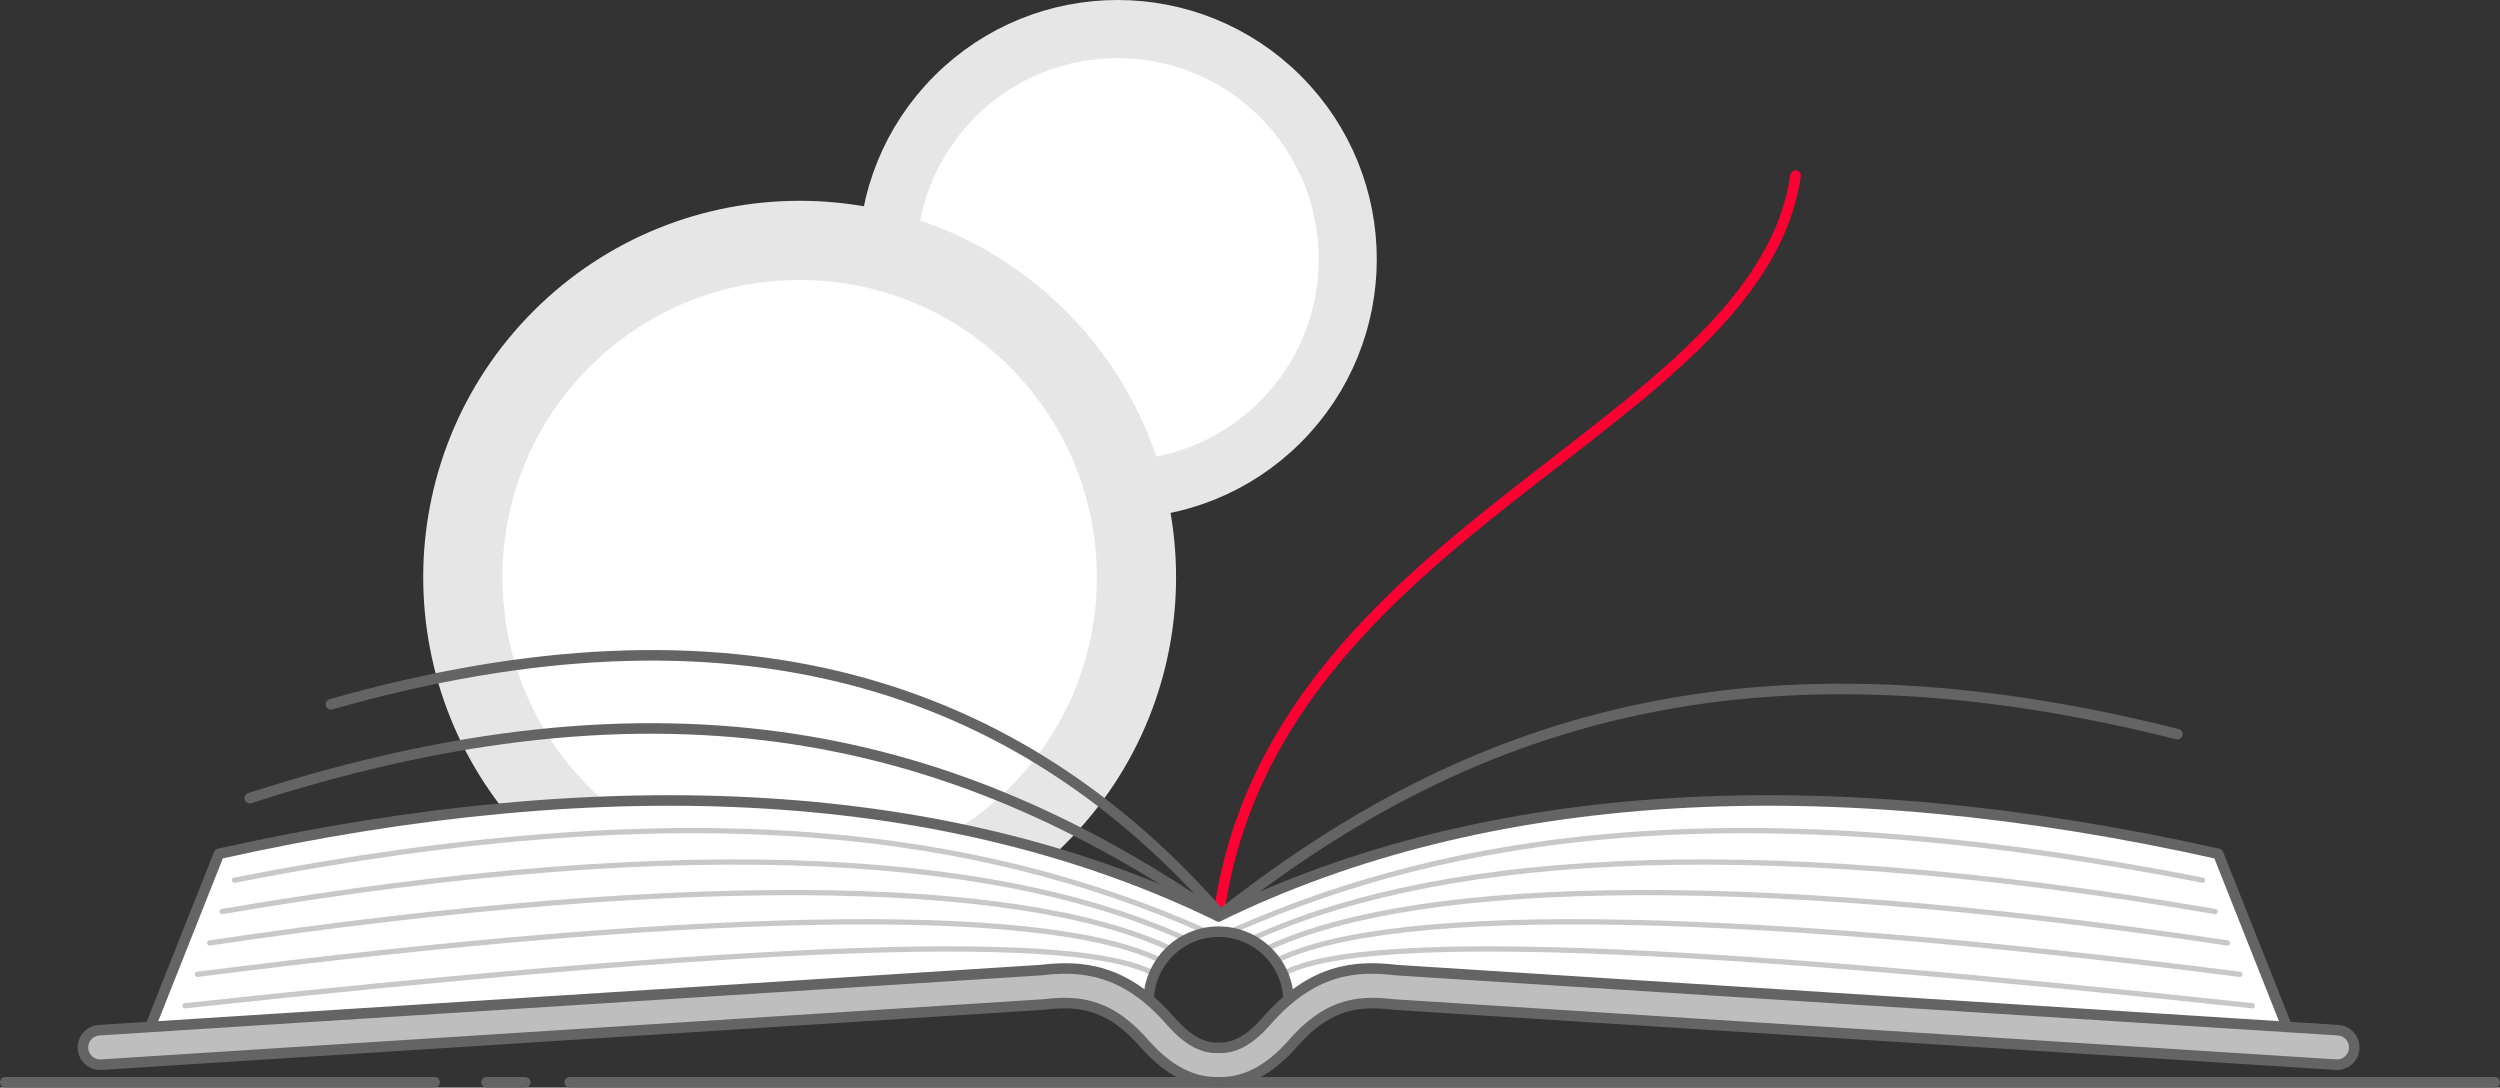
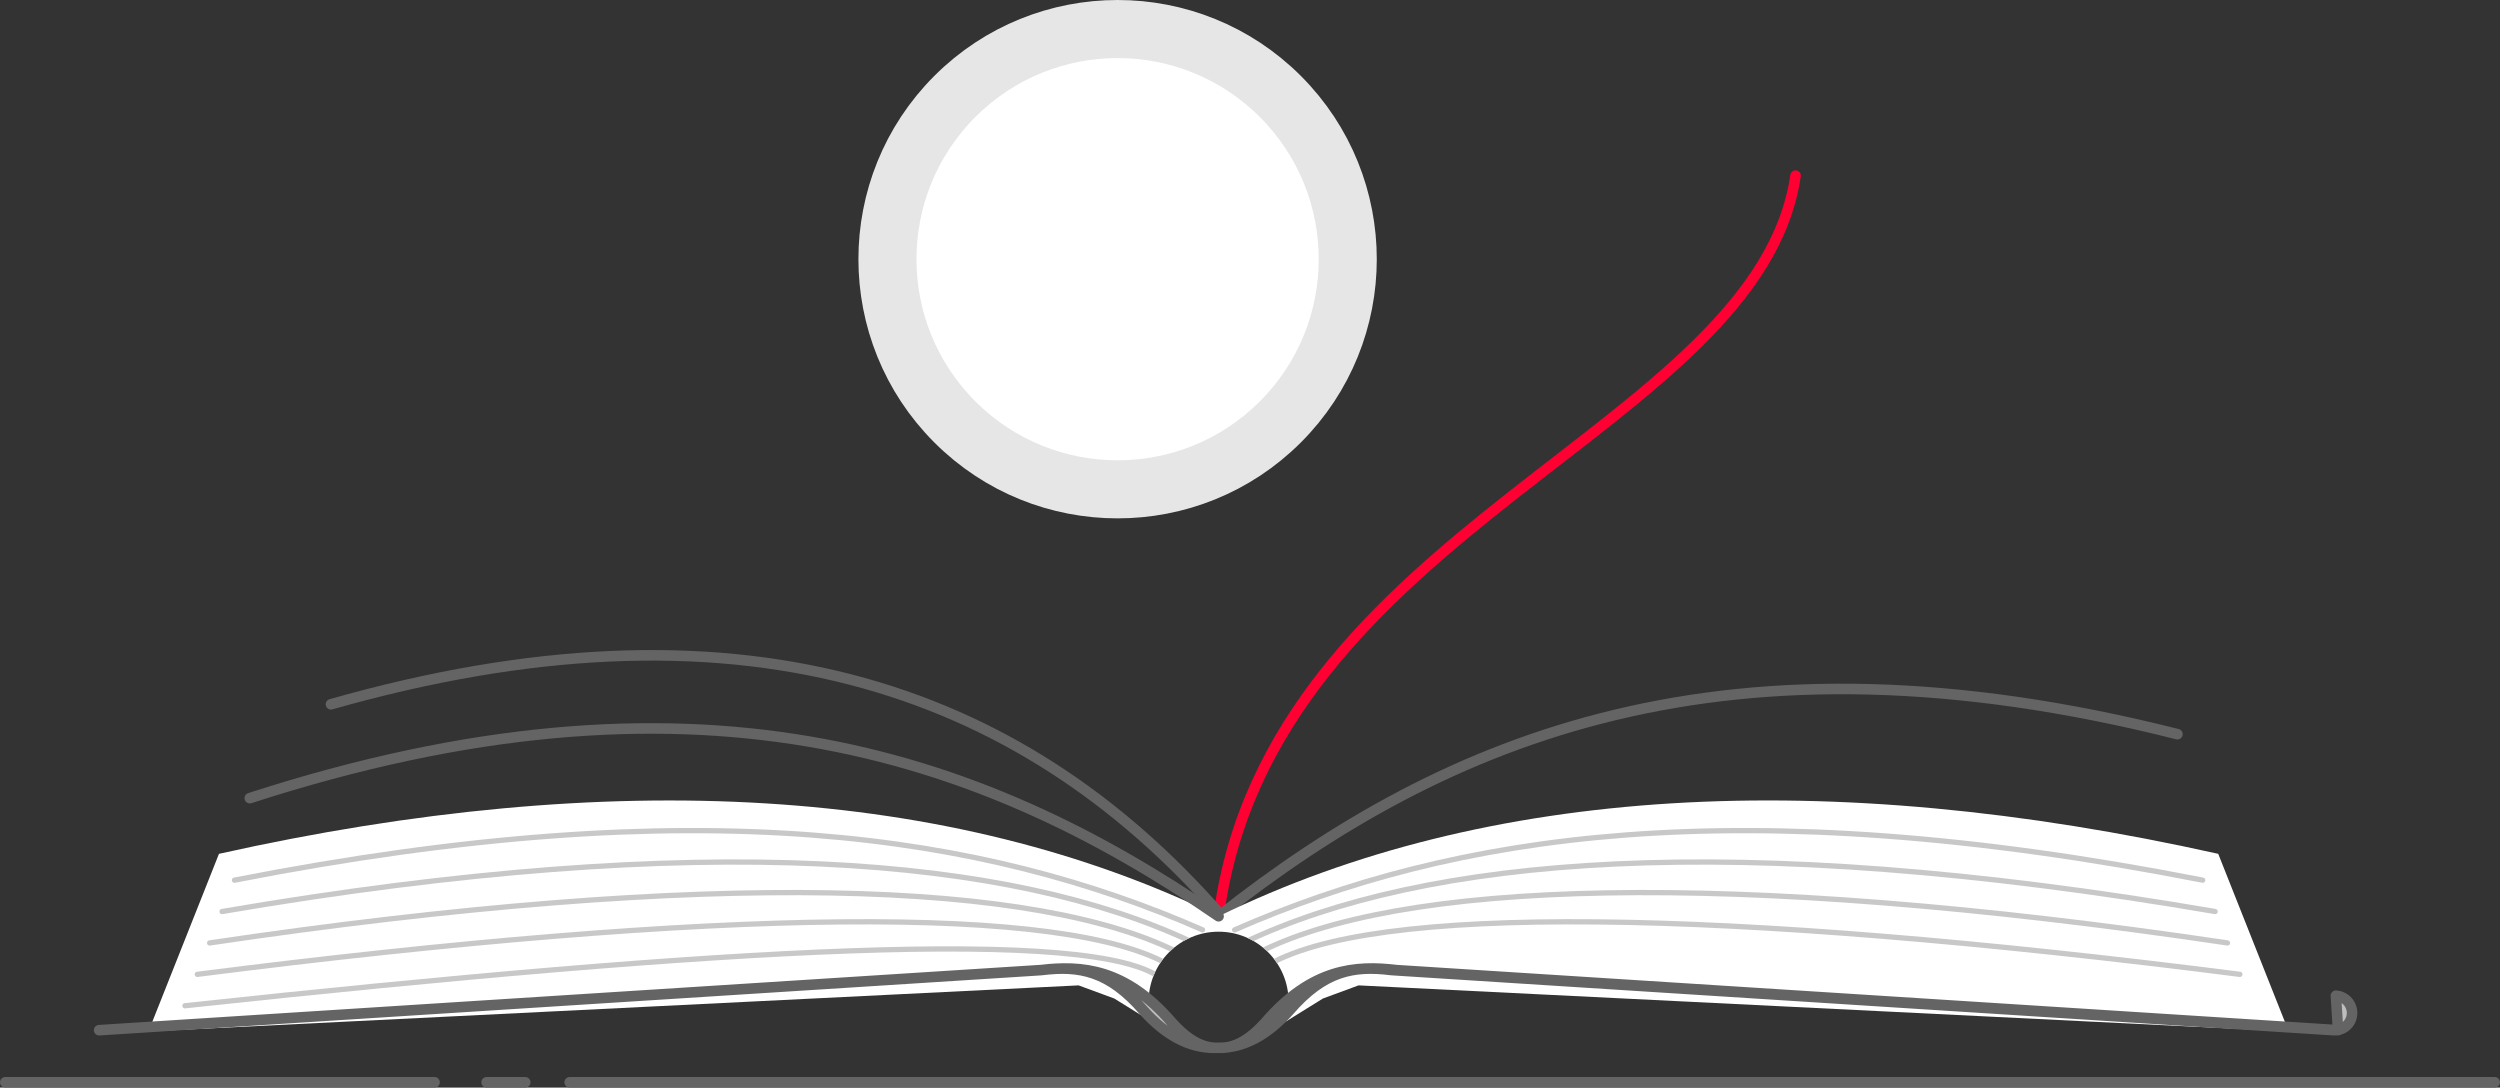
<svg xmlns="http://www.w3.org/2000/svg" id="Layer_2" data-name="Layer 2" viewBox="0 0 473.6 206.03">
  <rect x="0" y="0" width="473.6" height="206.03" fill="#333333" stroke="none" />
  <defs>
    <style>
      .cls-1 {
        fill: #bebebe;
      }

      .cls-1, .cls-2, .cls-3, .cls-4, .cls-5, .cls-6, .cls-7, .cls-8 {
        stroke-linecap: round;
        stroke-linejoin: round;
      }

      .cls-1, .cls-5, .cls-6, .cls-7, .cls-8 {
        stroke-width: 2px;
      }

      .cls-1, .cls-5, .cls-6, .cls-9 {
        fill-rule: evenodd;
      }

      .cls-1, .cls-5, .cls-7, .cls-8 {
        stroke: #646464;
      }

      .cls-2 {
        stroke-width: 15px;
      }

      .cls-2, .cls-4 {
        stroke: #e6e6e6;
      }

      .cls-2, .cls-4, .cls-8, .cls-9 {
        fill: #fff;
      }

      .cls-3 {
        stroke: #c8c8c8;
      }

      .cls-3, .cls-5, .cls-6, .cls-7 {
        fill: none;
      }

      .cls-4 {
        stroke-width: 11px;
      }

      .cls-6 {
        stroke: #f03;
      }

      .cls-8 {
        clip-rule: evenodd;
      }

      .cls-10 {
        clip-path: url(#clippath);
      }
    </style>
    <clipPath id="clippath">
      <path class="cls-8" d="M420.22,161.75c-74.15-16.56-138.75-12.89-189.37,11.84-50.62-24.73-115.22-28.39-189.37-11.84l-13.35,33.64,176.2-8.72,6.76,2.49,7.05,4.38c-.36-1.2-.55-2.46-.55-3.78,0-7.32,5.94-13.26,13.26-13.26s13.26,5.94,13.26,13.26c0,1.31-.2,2.58-.55,3.78l7.05-4.38,6.76-2.49,176.2,8.72-13.35-33.64Z" />
    </clipPath>
  </defs>
  <g id="Layer_1-2" data-name="Layer 1">
    <g>
      <circle class="cls-4" cx="211.72" cy="49.1" r="43.6" transform="translate(27.29 164.09) rotate(-45)" />
-       <circle class="cls-2" cx="151.48" cy="109.35" r="63.81" transform="translate(-32.95 139.14) rotate(-45)" />
      <path class="cls-6" d="M340.15,33.28c-7.07,48.22-99.56,66.6-109.3,140.31" />
      <path class="cls-5" d="M62.7,133.42c75.93-21.61,130.01-4.33,168.78,40.16" />
      <path class="cls-5" d="M230.85,173.58c43.52-34.32,96.51-55.97,181.64-34.5" />
      <path class="cls-7" d="M107.92,205.03h364.67M92.18,205.03h7.32M1,205.03h81.32" />
      <g>
        <path class="cls-9" d="M420.22,161.75c-74.15-16.56-138.75-12.89-189.37,11.84-50.62-24.73-115.22-28.39-189.37-11.84l-13.35,33.64,176.2-8.72,6.76,2.49,7.05,4.38c-.36-1.2-.55-2.46-.55-3.78,0-7.32,5.94-13.26,13.26-13.26s13.26,5.94,13.26,13.26c0,1.31-.2,2.58-.55,3.78l7.05-4.38,6.76-2.49,176.2,8.72-13.35-33.64Z" />
        <g class="cls-10">
          <g>
            <g>
              <path class="cls-3" d="M233.89,176.15c41.33-18.1,95.25-26.69,183.39-9.41" />
              <path class="cls-3" d="M235.78,178.5c34.05-16.11,92.36-21.51,183.85-5.82" />
              <path class="cls-3" d="M237.67,180.85c26.76-14.12,89.48-16.33,184.3-2.22" />
              <path class="cls-3" d="M239.57,183.2c19.47-12.13,86.59-11.15,184.75,1.38" />
-               <path class="cls-3" d="M241.46,185.55c12.19-10.14,83.7-5.97,185.2,4.98" />
            </g>
            <g>
              <path class="cls-3" d="M227.81,176.15c-41.33-18.1-95.25-26.69-183.39-9.41" />
              <path class="cls-3" d="M225.92,178.5c-34.05-16.11-92.36-21.51-183.85-5.82" />
              <path class="cls-3" d="M224.02,180.85c-26.76-14.12-89.48-16.33-184.3-2.22" />
              <path class="cls-3" d="M222.13,183.2c-19.47-12.13-86.59-11.15-184.75,1.38" />
              <path class="cls-3" d="M220.24,185.55c-12.19-10.14-83.7-5.97-185.2,4.98" />
            </g>
          </g>
        </g>
-         <path class="cls-5" d="M420.22,161.75c-74.15-16.56-138.75-12.89-189.37,11.84-50.62-24.73-115.22-28.39-189.37-11.84l-13.35,33.64,176.2-8.72,6.76,2.49,7.05,4.38c-.36-1.2-.55-2.46-.55-3.78,0-7.32,5.94-13.26,13.26-13.26s13.26,5.94,13.26,13.26c0,1.31-.2,2.58-.55,3.78l7.05-4.38,6.76-2.49,176.2,8.72-13.35-33.64Z" />
      </g>
-       <path class="cls-1" d="M442.92,195.16l-178.36-11.38c-7.7-.93-16.04-.34-24.85,9.91-3,3.34-5.88,4.93-8.76,4.8-.03,0-.07,0-.1,0-.03,0-.07,0-.1,0-2.88.14-5.76-1.46-8.76-4.8-8.81-10.25-17.15-10.83-24.85-9.91l-178.36,11.38c-1.8.11-3.17,1.67-3.06,3.47.11,1.8,1.67,3.17,3.47,3.06l178.45-11.39c.06,0,.13-.01.19-.02,7.04-.86,12.71.13,19.24,7.72,4.19,4.67,8.67,7.03,13.34,7.03.15,0,.29,0,.44-.01.15,0,.29.01.44.01,4.67,0,9.16-2.36,13.34-7.03,6.53-7.59,12.2-8.58,19.24-7.72.06,0,.12.01.19.02l178.45,11.39c1.8.12,3.36-1.25,3.47-3.06.11-1.8-1.25-3.36-3.06-3.47Z" />
+       <path class="cls-1" d="M442.92,195.16l-178.36-11.38c-7.7-.93-16.04-.34-24.85,9.91-3,3.34-5.88,4.93-8.76,4.8-.03,0-.07,0-.1,0-.03,0-.07,0-.1,0-2.88.14-5.76-1.46-8.76-4.8-8.81-10.25-17.15-10.83-24.85-9.91l-178.36,11.38l178.45-11.39c.06,0,.13-.01.19-.02,7.04-.86,12.71.13,19.24,7.72,4.19,4.67,8.67,7.03,13.34,7.03.15,0,.29,0,.44-.01.15,0,.29.01.44.01,4.67,0,9.16-2.36,13.34-7.03,6.53-7.59,12.2-8.58,19.24-7.72.06,0,.12.01.19.02l178.45,11.39c1.8.12,3.36-1.25,3.47-3.06.11-1.8-1.25-3.36-3.06-3.47Z" />
      <path class="cls-5" d="M230.85,173.58c-45.7-31.36-100-49.45-183.53-22.38" />
    </g>
  </g>
</svg>